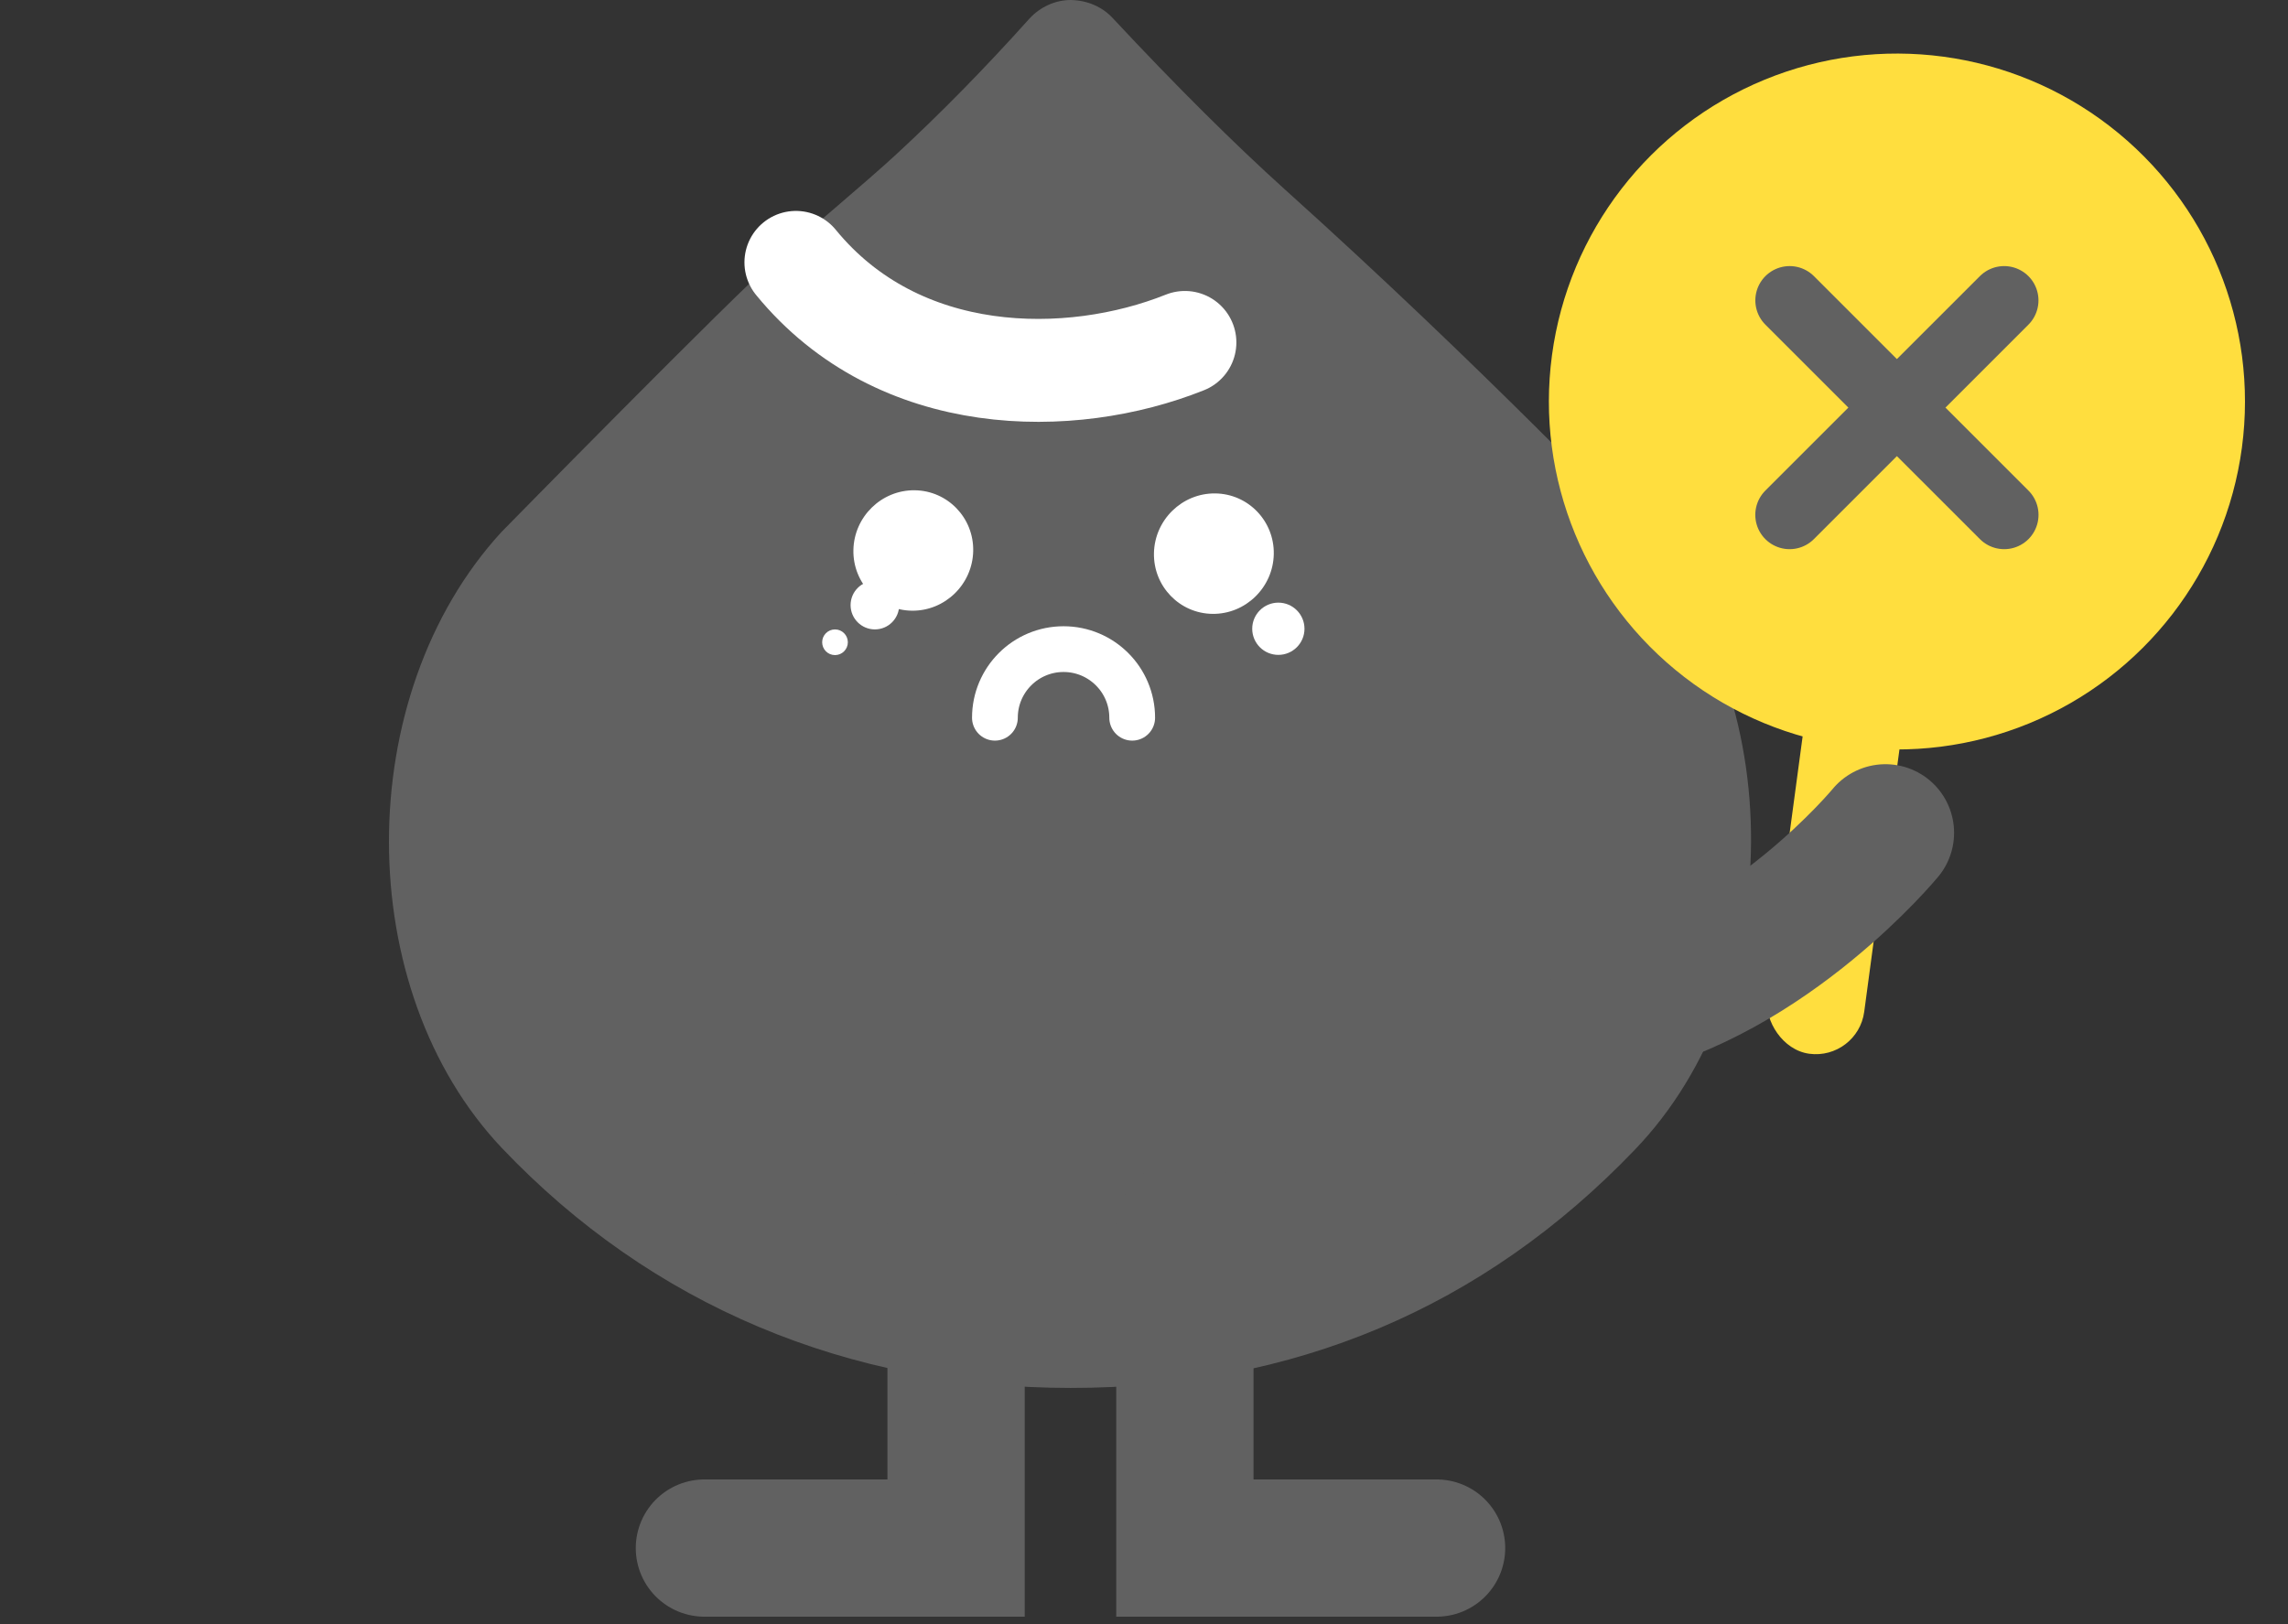
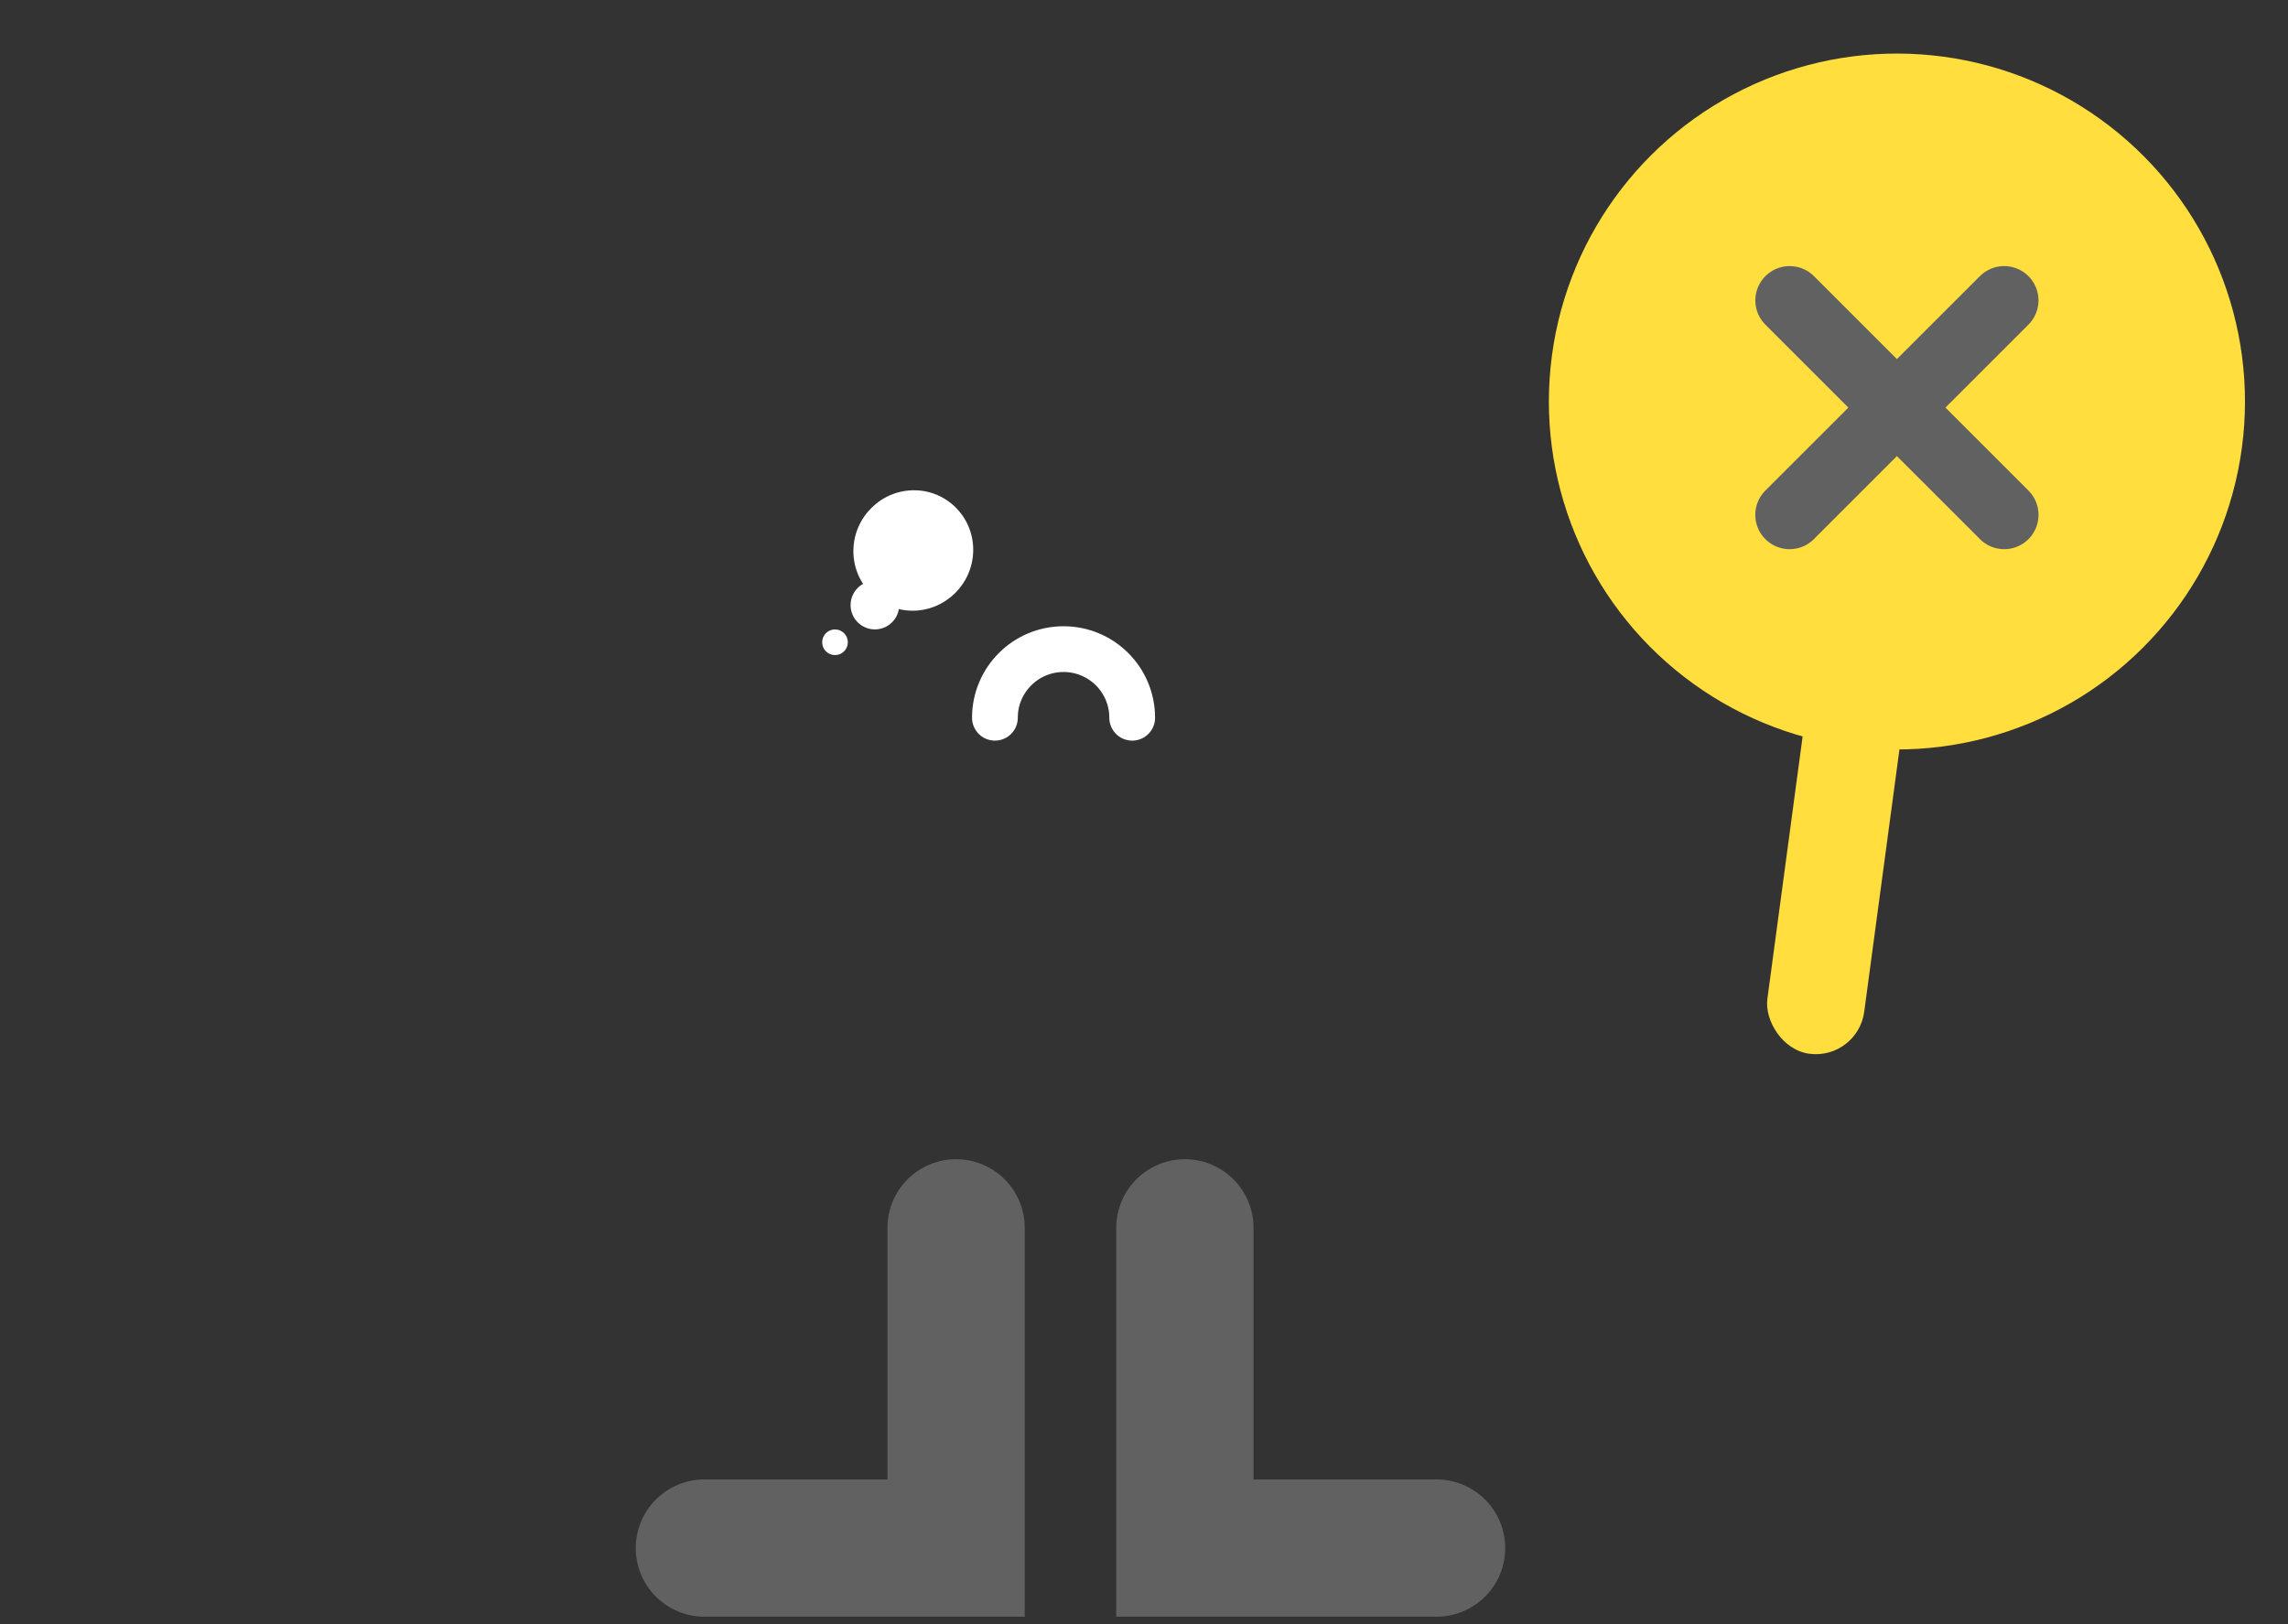
<svg xmlns="http://www.w3.org/2000/svg" width="100" height="71" viewBox="0 0 100 71" fill="none">
  <rect x="0" y="0" width="100" height="71" fill="#333333" stroke="none" />
-   <path d="M56.168 8.292C64.804 16.057 71.586 23.2 71.586 23.2C78.24 30.386 78.168 43.288 71.443 50.275C64.832 57.176 56.533 60.679 46.795 60.679C37.058 60.679 28.458 57.054 21.94 50.196C15.365 43.26 15.351 30.422 21.912 23.264C21.912 23.264 32.007 12.967 33.967 11.268C34.983 10.369 37.888 7.936 39.161 6.758C41.1 4.967 43.061 2.969 44.992 0.814C45.458 0.307 46.116 0 46.803 0C47.518 0.014 48.169 0.293 48.627 0.785C51.389 3.747 53.929 6.273 56.168 8.292Z" fill="#616161" />
-   <path d="M34.787 11.471C39.287 16.971 46.787 16.971 51.787 14.971" stroke="white" stroke-width="4.5" stroke-linecap="round" />
  <path d="M43.484 31.379V31.379C43.484 29.722 44.828 28.379 46.484 28.379V28.379C48.141 28.379 49.484 29.722 49.484 31.379V31.379" stroke="white" stroke-width="2" stroke-linecap="round" />
  <path d="M41.787 53.68V67.68H30.787" stroke="#616161" stroke-width="6" stroke-linecap="round" />
  <path d="M51.787 53.68V67.68H62.787" stroke="#616161" stroke-width="6" stroke-linecap="round" />
  <path d="M42.535 24.094C42.567 22.643 41.419 21.449 39.974 21.434C38.529 21.419 37.33 22.588 37.299 24.039C37.267 25.489 38.415 26.684 39.86 26.699C41.305 26.714 42.504 25.544 42.535 24.094Z" fill="white" />
-   <path d="M55.672 24.232C55.703 22.782 54.556 21.587 53.111 21.572C51.665 21.557 50.467 22.727 50.435 24.178C50.404 25.628 51.552 26.823 52.997 26.838C54.442 26.853 55.641 25.683 55.672 24.232Z" fill="white" />
  <circle cx="82.908" cy="17.554" r="15.212" transform="rotate(7.648 82.908 17.554)" fill="#FFDE3E" />
  <rect x="79.371" y="27.84" width="4.27" height="18.106" rx="2.135" transform="rotate(7.648 79.371 27.84)" fill="#FFDE3E" />
-   <path d="M70.504 44.102C77.312 42.595 82.406 36.41 82.406 36.41" stroke="#616161" stroke-width="6" stroke-linecap="round" />
-   <circle cx="55.872" cy="27.489" r="1.142" fill="white" />
  <circle cx="38.238" cy="26.455" r="1.062" fill="white" />
  <circle cx="36.495" cy="28.079" r="0.561" fill="white" />
  <path d="M78.219 13.133L87.596 22.509" stroke="#616161" stroke-width="3" stroke-linecap="round" />
  <path d="M87.594 13.133L78.217 22.509" stroke="#616161" stroke-width="3" stroke-linecap="round" />
</svg>